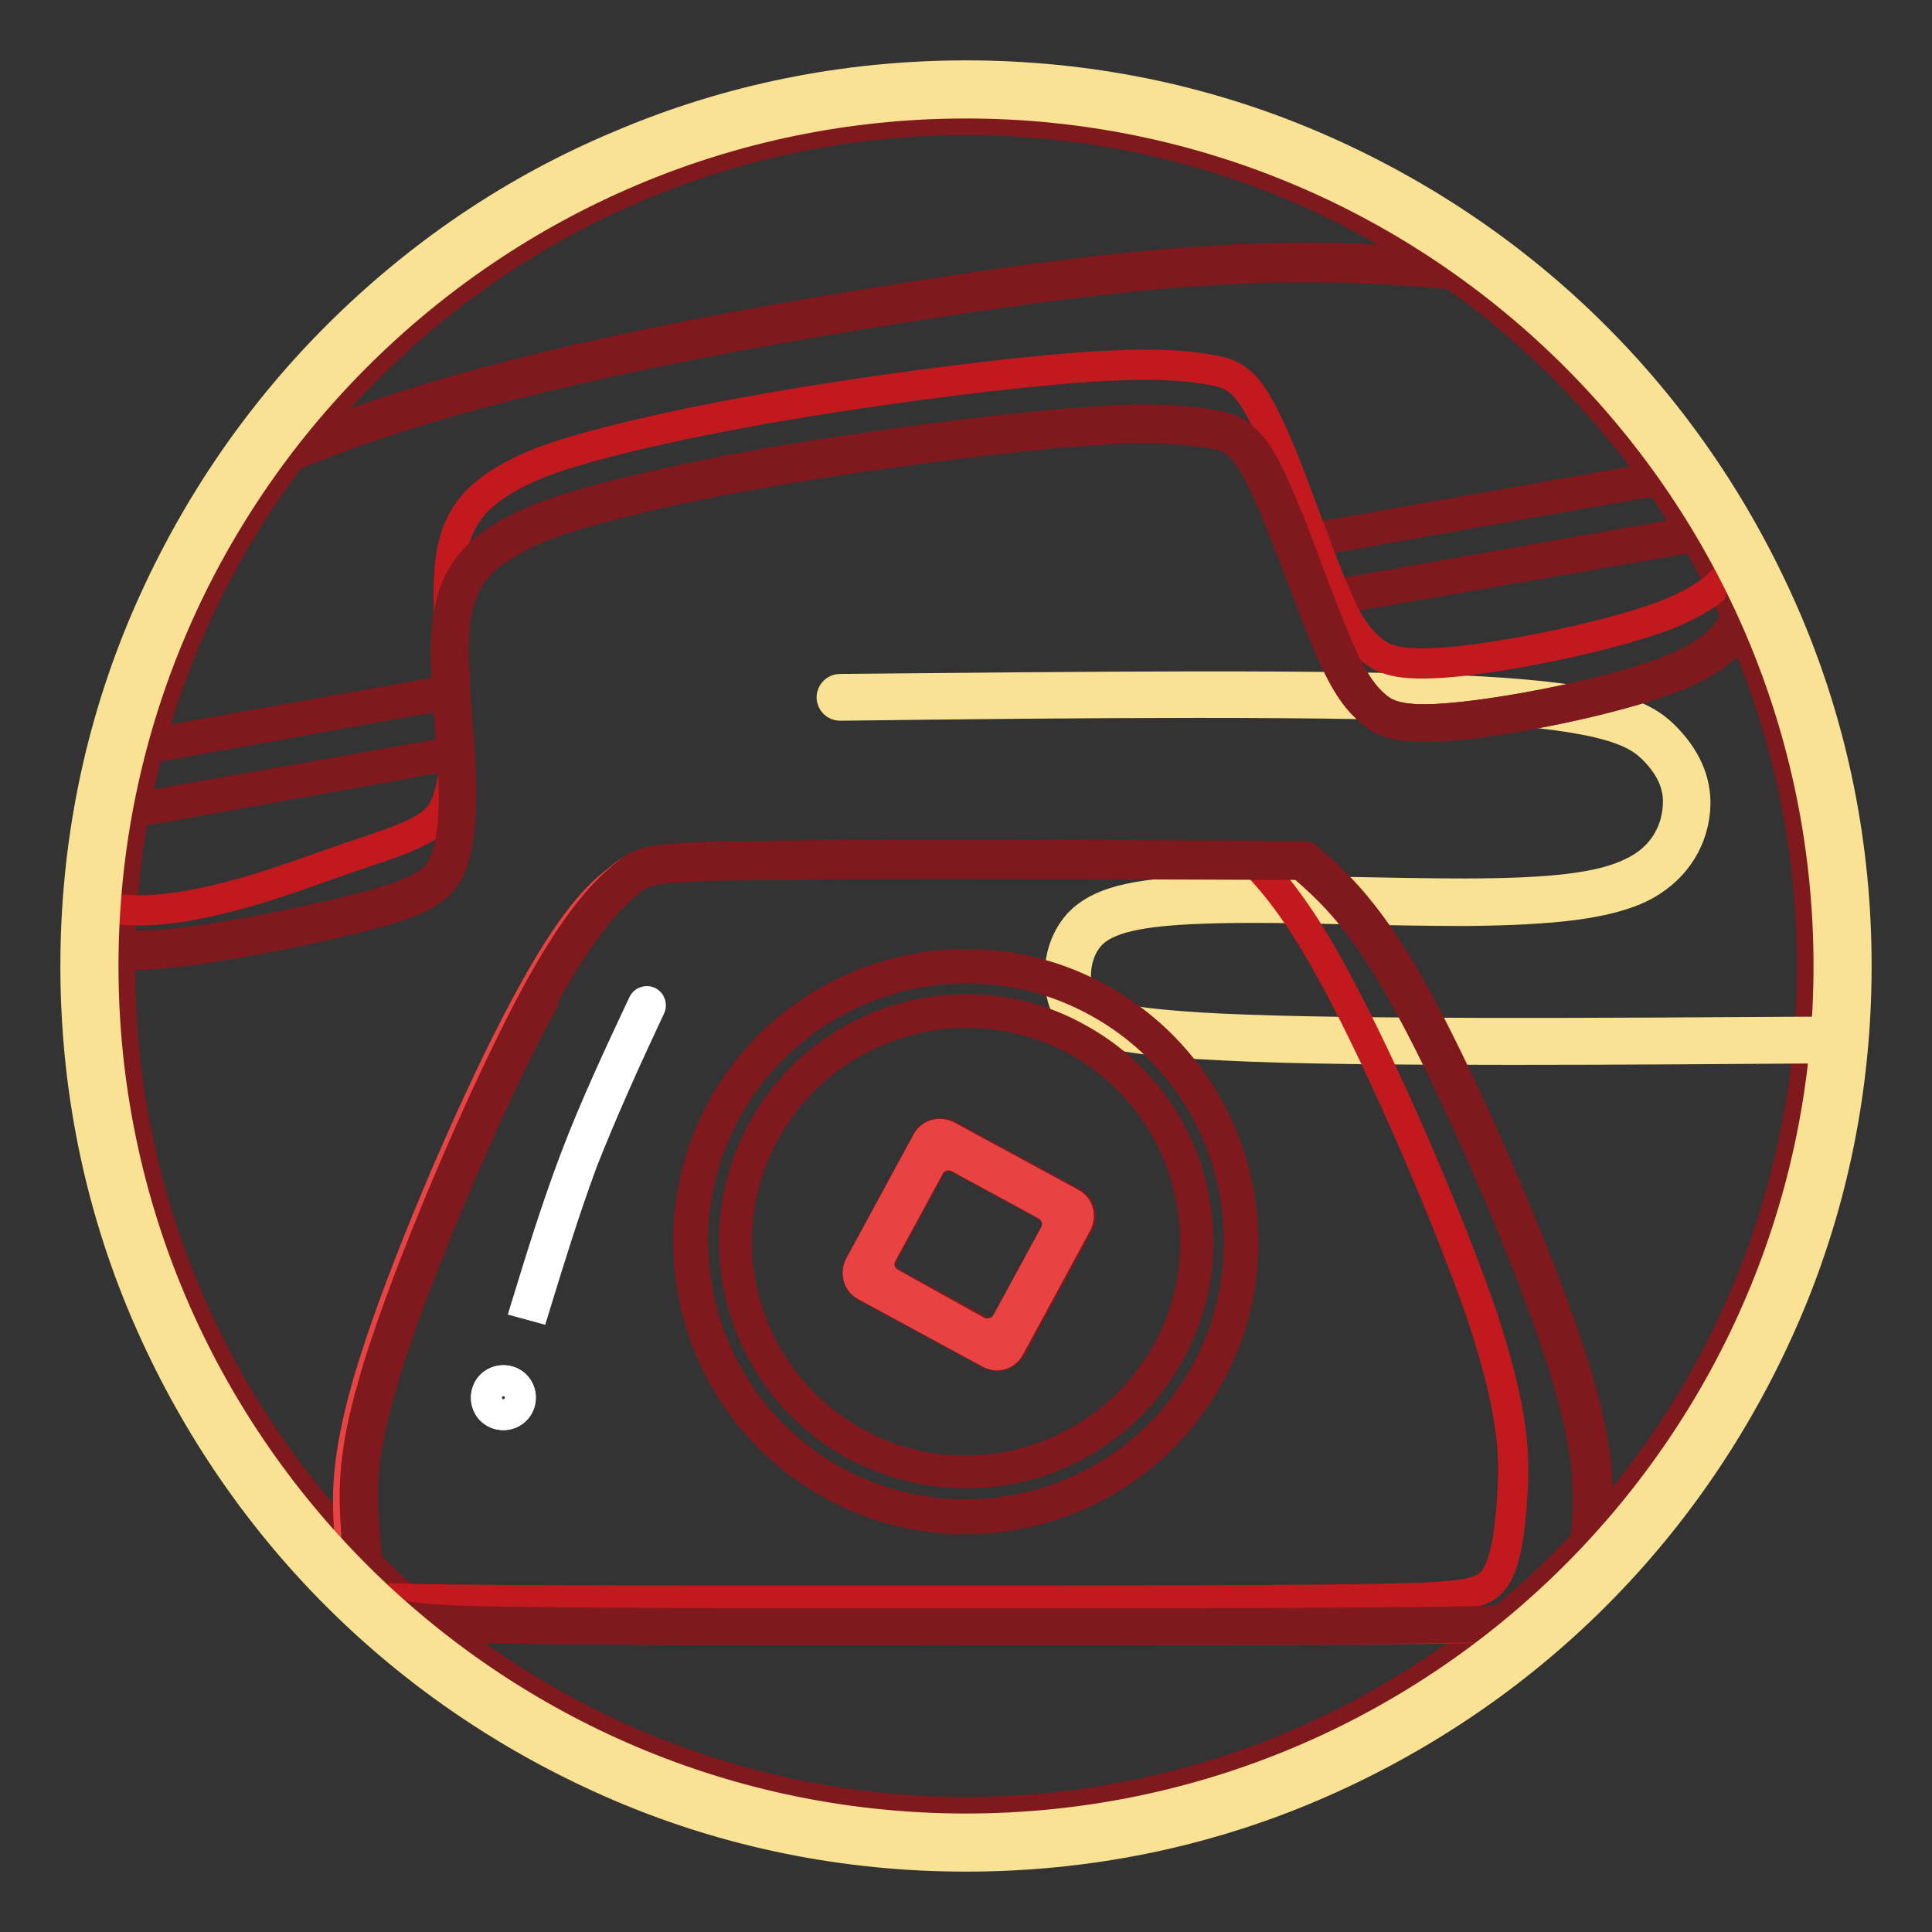
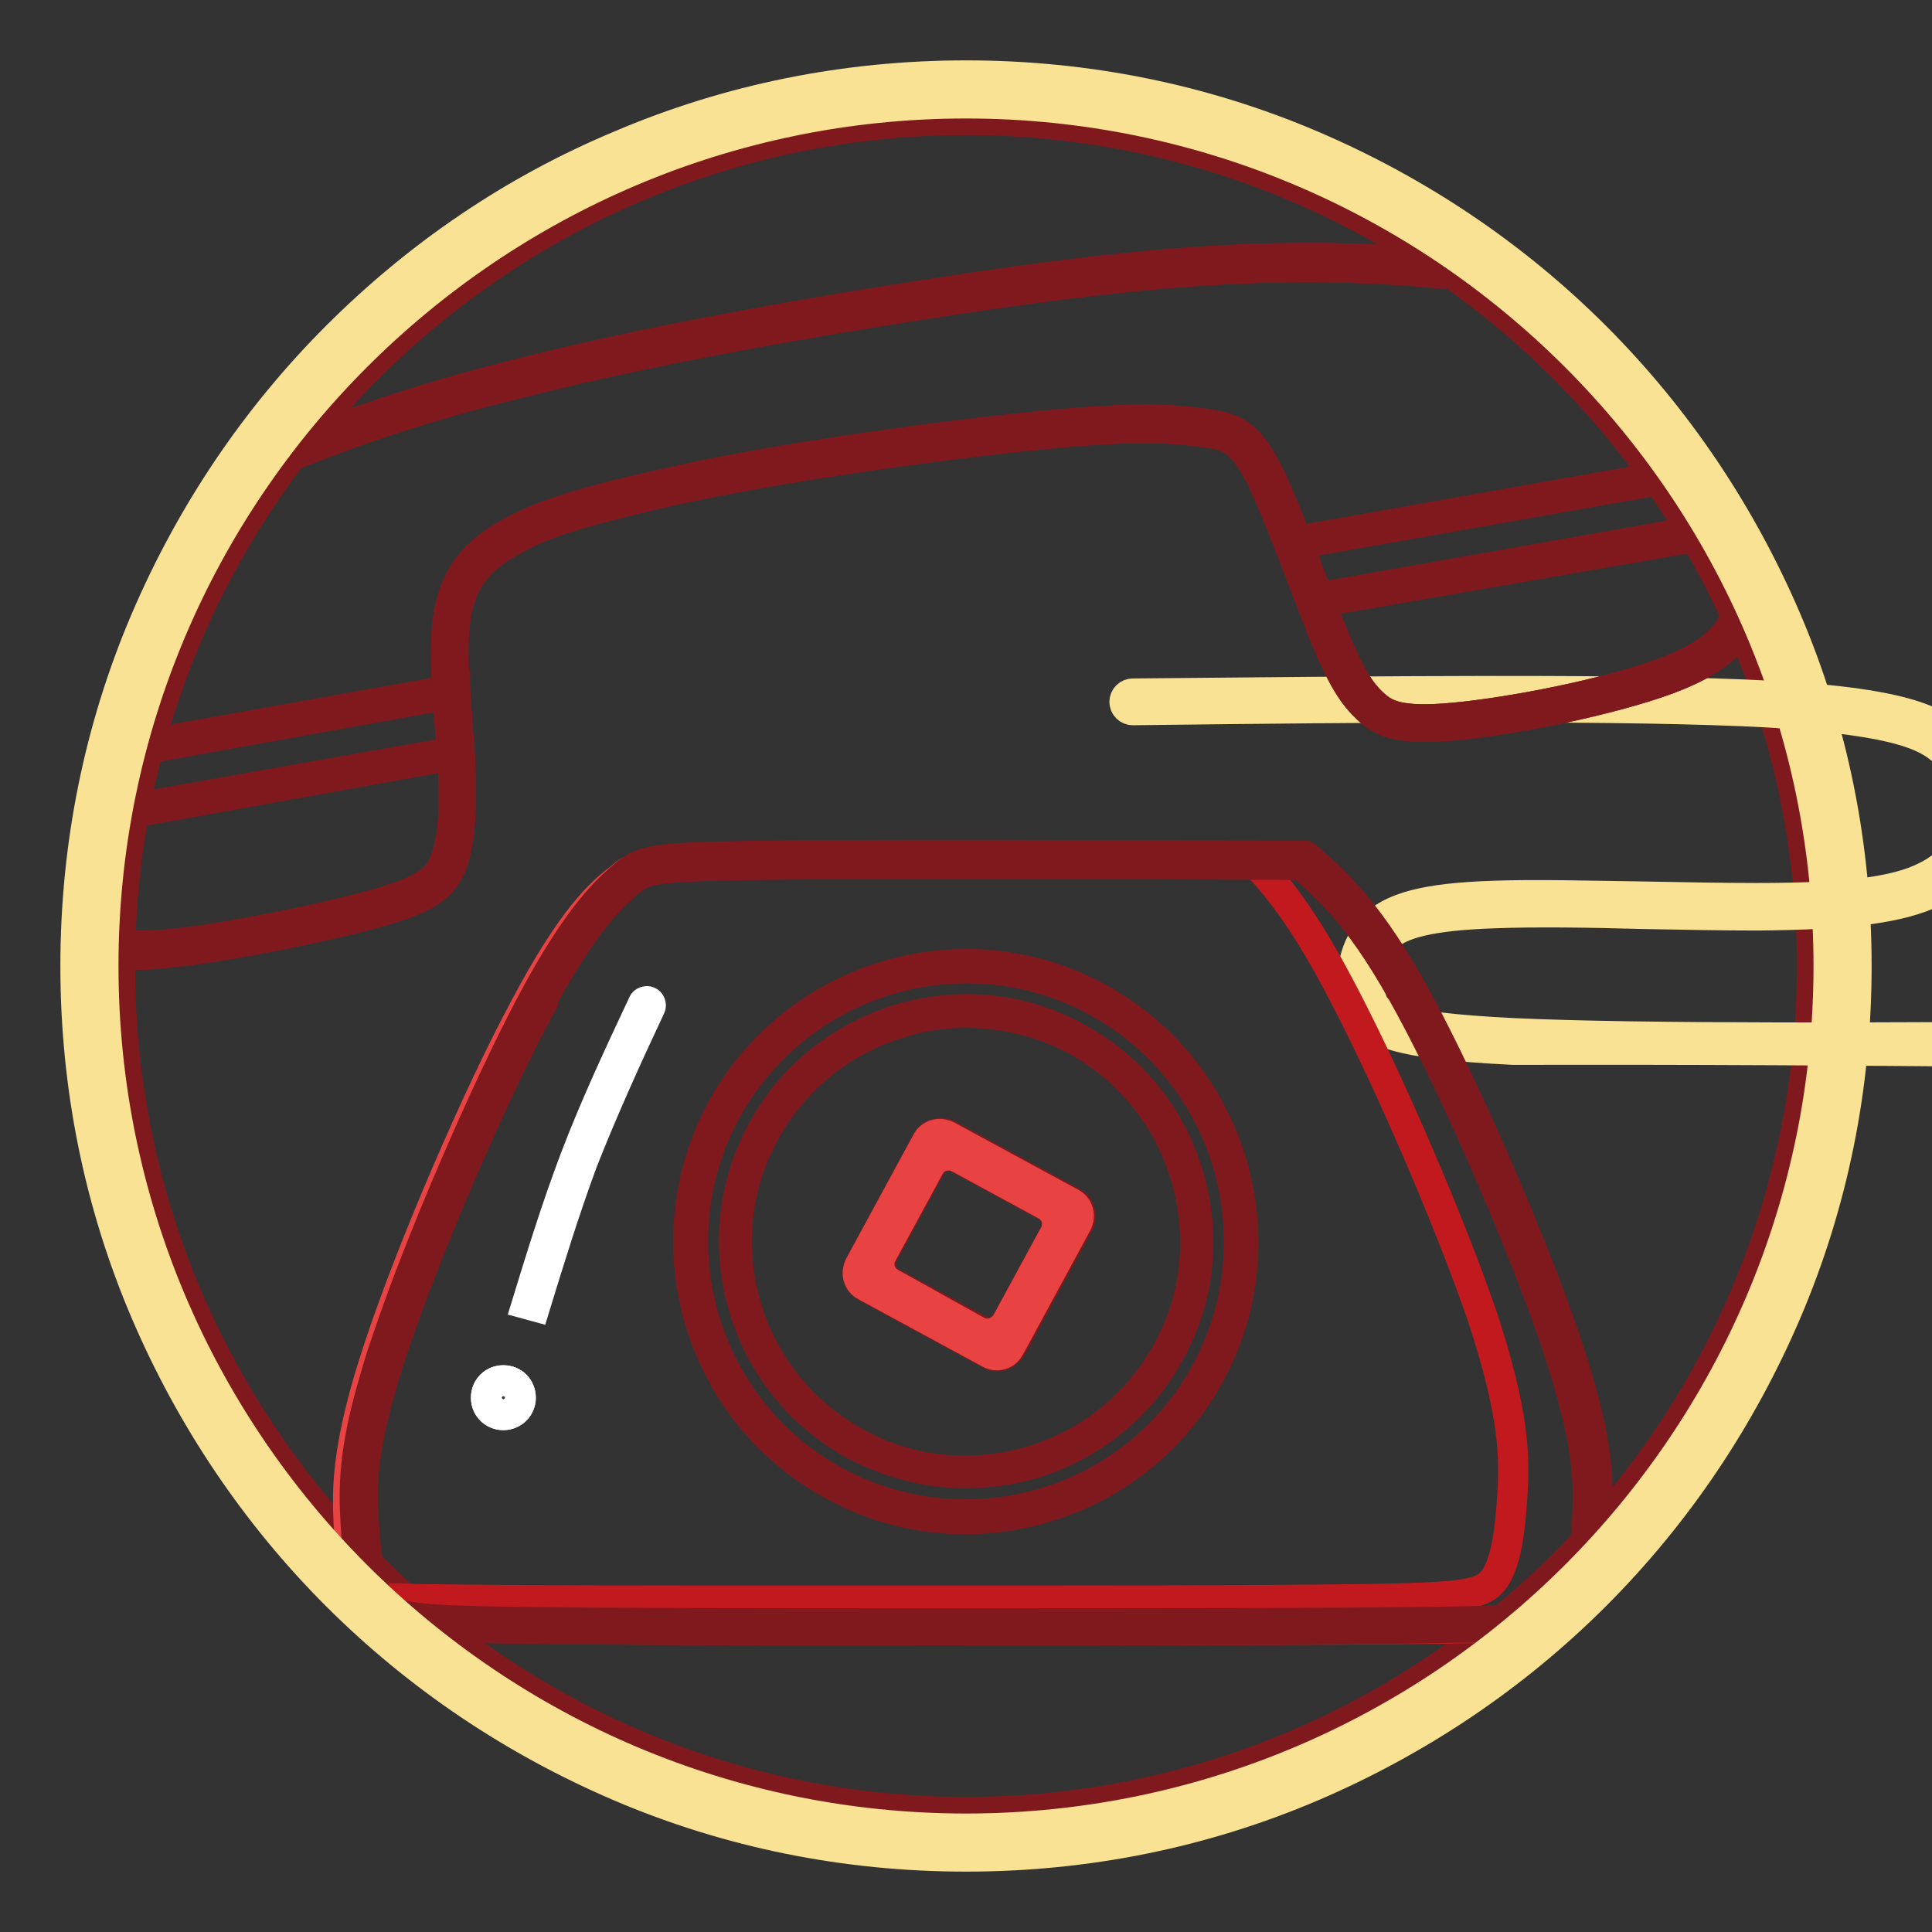
<svg xmlns="http://www.w3.org/2000/svg" version="1.1" x="0px" y="0px" viewBox="0 0 256 256" enable-background="new 0 0 256 256" xml:space="preserve">
  <rect x="0" y="0" width="256" height="256" fill="#333333" stroke="none" />
  <g>
    <path stroke-width="4" fill-opacity="0" stroke="#80191e" d="M128,240.9c-15.2,0-30-3-43.9-8.9c-13.4-5.7-25.5-13.8-35.9-24.2C37.8,197.5,29.7,185.4,24,172 c-5.9-13.9-8.9-28.7-8.9-43.9c0-15.2,3-30,8.9-43.9c5.7-13.4,13.8-25.5,24.2-35.9c10.4-10.4,22.4-18.5,35.9-24.2 c13.9-5.9,28.7-8.9,43.9-8.9c15.2,0,30,3,43.9,8.9c13.4,5.7,25.5,13.8,35.9,24.2c10.4,10.4,18.5,22.4,24.2,35.9 c5.9,13.9,8.9,28.7,8.9,43.9c0,15.2-3,30-8.9,43.9c-5.7,13.4-13.8,25.5-24.2,35.9c-10.4,10.4-22.4,18.5-35.9,24.2 C158,237.9,143.2,240.9,128,240.9z M128,15.9C66.2,15.9,15.9,66.2,15.9,128S66.2,240.1,128,240.1c61.8,0,112.1-50.3,112.1-112.1 S189.8,15.9,128,15.9z" />
    <path stroke-width="4" fill-opacity="0" stroke="#e84342" d="M46.1,211.3c45.3,45.4,118.9,45.4,164.3,0c45.4-45.3,45.4-118.9,0-164.3c0,0,0,0,0,0 C165,1.7,91.5,1.6,46.1,47C0.7,92.3,0.7,165.9,46.1,211.3C46.1,211.3,46.1,211.3,46.1,211.3z" />
-     <path stroke-width="4" fill-opacity="0" stroke="#f9e293" d="M200.5,139.1c-15.7,0-29.5-0.1-38.8-0.6c-16.5-0.8-19.8-2.6-20.9-6.2c-0.8-2.9-0.5-7,2.1-9.9 c2.6-2.8,7.2-4,16.3-4.3c5.4-0.2,12.7,0,19.8,0.1c5.1,0.1,10.4,0.2,15,0.2c11.8,0,18.3-0.8,22.3-2.8c4.8-2.3,5.8-6.3,6-8.4 c0.3-2.8-0.7-5.3-3-7.7c-2.3-2.4-5.8-4.6-23.7-5.7c-18.3-1-51.9-0.7-84.3-0.3c-0.6,0-1.1-0.5-1.1-1.1s0.5-1.1,1.1-1.1 c32.5-0.3,66.1-0.7,84.5,0.3c18.7,1,22.6,3.6,25.2,6.4c2.7,2.9,3.9,6,3.6,9.4c-0.4,4.4-3,8.1-7.2,10.2c-4.4,2.1-11.1,3-23.3,3.1 c-4.6,0-9.9-0.1-15.1-0.2c-7-0.2-14.3-0.3-19.7-0.1c-8.5,0.3-12.7,1.3-14.8,3.5c-2,2.2-2.3,5.5-1.6,7.8c0.6,2.1,2.4,3.8,18.8,4.6 c17,0.8,49.4,0.6,80.8,0.4c0.6,0,1.1,0.5,1.1,1.1c0,0.6-0.5,1.1-1.1,1.1C228.3,139,213.8,139.1,200.5,139.1L200.5,139.1z" />
+     <path stroke-width="4" fill-opacity="0" stroke="#f9e293" d="M200.5,139.1c-16.5-0.8-19.8-2.6-20.9-6.2c-0.8-2.9-0.5-7,2.1-9.9 c2.6-2.8,7.2-4,16.3-4.3c5.4-0.2,12.7,0,19.8,0.1c5.1,0.1,10.4,0.2,15,0.2c11.8,0,18.3-0.8,22.3-2.8c4.8-2.3,5.8-6.3,6-8.4 c0.3-2.8-0.7-5.3-3-7.7c-2.3-2.4-5.8-4.6-23.7-5.7c-18.3-1-51.9-0.7-84.3-0.3c-0.6,0-1.1-0.5-1.1-1.1s0.5-1.1,1.1-1.1 c32.5-0.3,66.1-0.7,84.5,0.3c18.7,1,22.6,3.6,25.2,6.4c2.7,2.9,3.9,6,3.6,9.4c-0.4,4.4-3,8.1-7.2,10.2c-4.4,2.1-11.1,3-23.3,3.1 c-4.6,0-9.9-0.1-15.1-0.2c-7-0.2-14.3-0.3-19.7-0.1c-8.5,0.3-12.7,1.3-14.8,3.5c-2,2.2-2.3,5.5-1.6,7.8c0.6,2.1,2.4,3.8,18.8,4.6 c17,0.8,49.4,0.6,80.8,0.4c0.6,0,1.1,0.5,1.1,1.1c0,0.6-0.5,1.1-1.1,1.1C228.3,139,213.8,139.1,200.5,139.1L200.5,139.1z" />
    <path stroke-width="4" fill-opacity="0" stroke="#f5ef71" d="M60.5,99.8c-0.2-2.5-0.4-5.3-0.6-8.1l-44,7.8c-0.7,2.8-1.4,5.6-1.9,8.5L60.5,99.8z" />
    <path stroke-width="4" fill-opacity="0" stroke="#80191e" d="M13.7,108.4l0.1-0.4c0.5-2.9,1.2-5.7,1.9-8.6l0.1-0.2l0.2,0l44.3-7.9l0,0.3c0.1,1.4,0.2,2.8,0.3,4.2 c0.1,1.4,0.2,2.6,0.3,3.9l0,0.2L13.7,108.4L13.7,108.4z M16.1,99.8c-0.7,2.6-1.3,5.3-1.8,7.9l45.8-8.1c-0.1-1.2-0.2-2.4-0.3-3.7 c-0.1-1.3-0.2-2.6-0.3-3.9L16.1,99.8z" />
    <path stroke-width="4" fill-opacity="0" stroke="#f5ef71" d="M171.5,71.9c1,2.6,2,5.2,2.9,7.7l53.8-9.6c-1.5-2.5-3.1-5-4.7-7.4L171.5,71.9z" />
    <path stroke-width="4" fill-opacity="0" stroke="#80191e" d="M174.2,79.9l-0.1-0.2c-0.3-0.9-0.7-1.9-1.1-2.8c-0.6-1.6-1.2-3.2-1.8-4.8l-0.1-0.3l52.5-9.3l0.1,0.2 c1.7,2.4,3.3,4.9,4.8,7.4l0.2,0.3l-0.4,0.1L174.2,79.9L174.2,79.9z M171.8,72.1c0.6,1.5,1.1,3.1,1.7,4.5c0.3,0.9,0.7,1.8,1,2.6 l53.2-9.4c-1.4-2.3-2.9-4.6-4.4-6.8L171.8,72.1L171.8,72.1z" />
    <path stroke-width="4" fill-opacity="0" stroke="#80191e" d="M18.5,126.5c-3.3,0-4.9-0.7-6.6-1.8l-0.3-0.2v-0.3c0.9-22.5,8.3-44.1,21.3-62.4l0.1-0.1l0.1-0.1 c10.2-4.6,22-8.6,35-11.9c21.7-5.6,48.9-9.8,59.6-11.4c18.7-2.8,31.8-4,43.7-4.1c9.1-0.1,18.6,0.5,26.7,1.7l0.1,0l0.1,0.1 c14,10.5,25.6,24.3,33.6,39.8l0.1,0.1V76c0,1.3-0.1,2.5-0.2,3.5C231.1,83.7,229,87,221,90c-7.6,2.8-20.5,5.4-28.2,6.1 c-7.8,0.7-9.8-0.5-11.6-2.2c-1.8-1.7-3.3-3.8-5.8-9.9c-0.8-2-1.7-4.5-2.7-7c-1.9-4.9-4-10.5-5.7-13.9c-2.6-5.1-4.4-5.4-7.2-5.8 c-3.3-0.5-7.7-0.9-16.7-0.2c-9.1,0.7-23.5,2.5-35.9,4.5c-10.1,1.6-19,3.4-26.5,5.4c-6.3,1.6-9.9,2.9-13.1,4.8 c-3.1,1.7-6.1,4.1-7.1,9.2c-0.8,4-0.3,9.8,0.1,15c0.1,1.4,0.2,2.7,0.3,3.9c0.4,6.7,0.1,11.2-0.9,14.2c-1.2,3.5-3.5,5-10.4,6.9 c-7,1.9-18.9,4.3-26.1,5.1C21.6,126.3,19.9,126.5,18.5,126.5z M12.8,123.9c2.1,1.3,4.4,1.8,10.8,1.1c7.2-0.8,19-3.2,25.9-5.1 c7.1-2,8.7-3.5,9.6-6.2c1-2.8,1.3-7.2,0.8-13.8c-0.1-1.3-0.2-2.6-0.3-3.9c-0.4-5.5-0.9-11.1,0-15.3c1.1-5.5,4.5-8.1,7.6-9.9 c3.3-1.9,6.9-3.2,13.3-4.9c7.5-1.9,16.4-3.8,26.6-5.4c12.4-2,26.9-3.8,36-4.5c9.1-0.7,13.5-0.3,16.9,0.2c3.2,0.5,5.3,1,8,6.4 c1.7,3.4,3.9,9.1,5.7,14c1,2.6,1.9,5,2.7,7c2.4,5.9,3.8,8,5.5,9.6c1.6,1.5,3.4,2.6,10.8,1.9c7.6-0.7,20.4-3.2,27.9-6 c7.4-2.8,9.4-5.9,10-9.7c0.2-1,0.2-2.1,0.2-3.2c-7.9-15.3-19.3-28.8-33.1-39.2c-8-1.1-17.4-1.7-26.4-1.6 c-11.9,0.1-24.9,1.3-43.6,4.1c-10.6,1.6-37.8,5.8-59.5,11.4C55.5,54,43.8,58,33.7,62.5C21,80.6,13.8,101.8,12.8,123.9L12.8,123.9z" />
-     <path stroke-width="4" fill-opacity="0" stroke="#c2191f" d="M25,120c-5.3,0.9-8,0.7-12.5,0.2c-0.1,1.3-0.2,2.6-0.2,4c2.2,1.5,4.5,2.1,11.4,1.3c7.1-0.8,19.1-3.2,26-5.1 c7-1.9,8.9-3.5,10-6.6c1.1-3.1,1.3-7.8,0.9-14v-0.1l-0.3,0.1c-0.1,2.5-0.4,4.5-1,6.2c-1.1,3.1-3.1,4.3-10,6.6 C40.5,115.5,34.2,118.3,25,120z M80.7,66.4c6.2-1.6,14.9-3.5,26.6-5.4c11.7-1.9,26.5-3.8,36-4.5c9.5-0.7,13.7-0.3,16.8,0.2 c3.1,0.5,5,0.9,7.6,6.1c1.2,2.3,2.5,5.6,3.9,9.1c1,2.6,2,5.2,2.9,7.7l2.6-0.5c-0.4-0.9-0.9-1.9-1.3-3.1c-0.5-1.3-1.1-2.7-1.6-4.2 c0-0.1-0.1-0.2-0.1-0.3c-0.9-2.3-1.9-4.9-2.8-7.4c-1.3-3.5-2.7-6.8-3.9-9.1c-2.6-5.2-4.5-5.6-7.6-6.1c-3.1-0.5-7.3-0.9-16.8-0.2 c-9.5,0.7-24.3,2.6-36,4.5c-11.7,1.9-20.4,3.8-26.6,5.4c-6.2,1.6-9.9,2.9-13.2,4.8c-3.3,1.9-6.3,4.4-7.3,9.6 c-0.6,3-0.5,6.9-0.3,10.9c0.1,1,0.1,2.1,0.2,3.1c0-2.3,0.1-4.4,0.4-6.2c1-5.1,4-7.6,7.3-9.6C70.9,69.4,74.5,68,80.7,66.4L80.7,66.4 z M176,83.8c2.4,6,3.9,8.1,5.7,9.7c1.8,1.6,3.7,2.7,11.2,2c7.5-0.7,20.5-3.2,28-6.1c7.6-2.8,9.7-6,10.4-10.1 c0.2-1.1,0.3-2.2,0.2-3.5c-0.4-0.8-0.8-1.5-1.2-2.2c-1.1,3.1-3.7,5.6-9.8,8c-7.6,2.8-20.5,5.4-28,6.1c-7.5,0.7-9.5-0.4-11.2-2 c-1.4-1.3-2.6-2.9-4.3-6.6l-2.6,0.5C175,81.1,175.5,82.6,176,83.8L176,83.8z" />
    <path stroke-width="4" fill-opacity="0" stroke="#e84342" d="M69.6,133.4c-6.3,11.7-15,31.9-19.3,44.9c-0.7,2.1-1.3,4-1.8,5.8c-2.5,9-2.5,13.6-2.3,17.6 c0.3,4.8,0.8,8.8,2.3,11.1c1.5,2.2,3.8,2.6,18,2.8c12.6,0.2,34.6,0.2,57.6,0.2c26,0,52,0,66.2-0.2c14.2-0.2,16.5-0.6,18-2.8 c1.5-2.2,2-6.2,2.3-11.1c0.3-4.8,0.3-10.5-4.1-23.4c-4.4-12.9-13.1-33.1-19.6-45.1c-6.4-11.7-10.6-15.6-14.8-19.2 c-28.9-0.1-57.7-0.2-72.4,0c-15,0.2-15.5,0.6-17.7,2.5C79.6,118.3,75.8,121.7,69.6,133.4L69.6,133.4z" />
    <path stroke-width="4" fill-opacity="0" stroke="#c2191f" d="M200.4,198c-0.3,4.8-0.8,8.8-2.3,11.1c-1.5,2.2-3.8,2.6-18,2.8s-40.2,0.2-66.2,0.2c-23,0-45,0-57.6-0.2 c-3.1-0.1-5.6-0.1-7.6-0.2c0.2,0.4,0.4,0.9,0.6,1.2c1.5,2.2,3.8,2.6,18,2.8C79.9,216,102,216,125,216c26,0,52,0,66.2-0.2 c14.2-0.2,16.5-0.6,18-2.8c1.5-2.2,2-6.2,2.3-11.1c0.3-4.8,0.3-10.5-4.1-23.4c-4.4-12.9-13.1-33.1-19.6-45.1 c-6.4-11.7-10.6-15.6-14.8-19.2c-2.3,0-4.6,0-6.8,0c3,3.1,6.4,7.4,10.7,15.4c6.5,12,15.2,32.2,19.6,45.1 C200.7,187.5,200.7,193.2,200.4,198z" />
    <path stroke-width="4" fill-opacity="0" stroke="#80191e" d="M127.9,201.3c-5.9,0-11.9-1.4-17.5-4.5C92.6,187.2,86,164.8,95.6,147c9.7-17.8,32.1-24.5,49.9-14.8 c17.8,9.7,24.5,32.1,14.8,49.9C153.7,194.3,141,201.3,127.9,201.3z M128.1,128.3c-12.9,0-25.3,6.9-31.9,18.9 c-9.5,17.6-3,39.6,14.5,49.1c17.6,9.5,39.6,3,49.1-14.5c9.5-17.6,3-39.6-14.5-49.1C139.8,129.7,133.9,128.3,128.1,128.3z" />
    <path stroke-width="4" fill-opacity="0" stroke="#f5ef71" d="M142.6,137.7c14.8,8,20.3,26.6,12.2,41.4c-8,14.8-26.6,20.3-41.4,12.2c-14.8-8-20.3-26.6-12.2-41.4 C109.2,135.1,127.7,129.6,142.6,137.7L142.6,137.7z" />
    <path stroke-width="4" fill-opacity="0" stroke="#80191e" d="M127.9,195.2c-5.1,0-10-1.3-14.6-3.7c-14.9-8.1-20.4-26.8-12.3-41.7c3.9-7.2,10.4-12.4,18.3-14.8 c7.9-2.3,16.2-1.5,23.4,2.5c7.2,3.9,12.5,10.4,14.8,18.3c2.3,7.9,1.5,16.2-2.5,23.4c-3.9,7.2-10.4,12.4-18.3,14.8 C133.8,194.8,130.9,195.2,127.9,195.2L127.9,195.2z M128,134.2c-2.9,0-5.8,0.4-8.6,1.3c-7.8,2.3-14.2,7.5-18.1,14.6 c-8,14.7-2.5,33.1,12.2,41.1c7.1,3.9,15.3,4.7,23.1,2.4c7.8-2.3,14.2-7.5,18.1-14.6s4.7-15.3,2.4-23.1c-2.3-7.8-7.5-14.2-14.6-18.1 C138,135.4,133,134.2,128,134.2L128,134.2z" />
    <path stroke-width="4" fill-opacity="0" stroke="#80191e" d="M130.9,176.7c-0.5,0-0.9-0.1-1.4-0.4l-11.6-6.3c-0.7-0.4-1.2-1-1.4-1.7s-0.1-1.5,0.2-2.2l6.3-11.6 c0.8-1.4,2.6-2,4-1.2l11.6,6.3c1.4,0.8,2,2.6,1.2,4l-6.3,11.6C133,176.2,132,176.7,130.9,176.7L130.9,176.7z M125.7,153.2 c-1,0-1.9,0.5-2.4,1.4l-6.3,11.6c-0.3,0.7-0.4,1.4-0.2,2.1c0.2,0.7,0.7,1.3,1.3,1.6l11.6,6.3c1.3,0.7,3,0.2,3.7-1.1l6.3-11.6 c0.7-1.3,0.2-3-1.1-3.7l-11.6-6.3C126.6,153.3,126.1,153.2,125.7,153.2z" />
    <path stroke-width="4" fill-opacity="0" stroke="#80191e" d="M132.1,179.7c-0.3,0-0.7-0.1-1-0.3l-16.4-8.9c-1-0.5-1.4-1.9-0.8-2.9l8.9-16.4c0.5-1,1.9-1.4,2.9-0.8 l16.4,8.9c0.5,0.3,0.9,0.7,1,1.3c0.2,0.5,0.1,1.1-0.2,1.6l-8.9,16.4C133.5,179.3,132.8,179.7,132.1,179.7z M124.6,150.3 c-0.7,0-1.4,0.4-1.7,1l-8.9,16.4c-0.5,0.9-0.2,2.1,0.8,2.6l16.4,8.9c0.4,0.2,1,0.3,1.5,0.2c0.5-0.2,0.9-0.5,1.1-0.9l8.9-16.4 c0.2-0.4,0.3-1,0.2-1.5c-0.2-0.5-0.5-0.9-0.9-1.1l-16.4-8.9C125.2,150.3,124.9,150.3,124.6,150.3z" />
    <path stroke-width="4" fill-opacity="0" stroke="#e84342" d="M133.8,178.5l8.9-16.4c0.5-1,0.2-2.2-0.8-2.7l-16.4-8.9c-1-0.5-2.2-0.2-2.7,0.8l-8.9,16.4 c-0.5,1-0.2,2.2,0.8,2.7l16.4,8.9C132.1,179.9,133.3,179.5,133.8,178.5L133.8,178.5z M127,153.4l11.6,6.3c1.4,0.8,1.9,2.5,1.1,3.9 l-6.3,11.6c-0.8,1.4-2.5,1.9-3.9,1.2L118,170c-1.4-0.8-1.9-2.5-1.1-3.9l6.3-11.6C123.9,153.2,125.7,152.7,127,153.4L127,153.4z" />
    <path stroke-width="4" fill-opacity="0" stroke="#ffffff" d="M70.9,173.1l-1.1-0.3c1.9-6.2,3.9-12.7,6.4-19.3s5.8-13.7,9-20.5c0.1-0.3,0.5-0.4,0.7-0.3 c0.3,0.1,0.4,0.5,0.3,0.7c-3.2,6.8-6.4,13.9-9,20.5C74.8,160.4,72.8,166.9,70.9,173.1z" />
    <path stroke-width="4" fill-opacity="0" stroke="#ffffff" d="M66.7,182.9c1.3,0,2.3,1,2.3,2.3c0,1.3-1,2.3-2.3,2.3c-1.3,0-2.3-1-2.3-2.3 C64.4,183.9,65.4,182.9,66.7,182.9z" />
    <path stroke-width="4" fill-opacity="0" stroke="#ffffff" d="M66.7,187.5c-1.3,0-2.3-1-2.3-2.3s1-2.3,2.3-2.3c1.3,0,2.3,1,2.3,2.3S67.9,187.5,66.7,187.5z M66.7,183 c-1.2,0-2.2,1-2.2,2.2s1,2.2,2.2,2.2c1.2,0,2.2-1,2.2-2.2S67.9,183,66.7,183z" />
    <path stroke-width="4" fill-opacity="0" stroke="#80191e" d="M125,216c-22,0-44.6,0-57.3-0.2c-14.3-0.2-16.7-0.6-18.3-3.1c-1.3-2-2-5.4-2.3-11.3 c-0.2-4.1-0.3-8.8,2.3-17.8c0.5-1.8,1.1-3.8,1.8-5.8c4.3-12.9,12.9-32.9,19.2-44.8c6.3-11.9,10.2-15.2,12.3-17 c2.4-2,3.3-2.4,18-2.6c14.9-0.2,43.9-0.1,72,0h0.2l0.2,0.1c3.9,3.4,8.4,7.3,14.9,19.3c6.3,11.7,15.1,31.9,19.5,45 c4.3,12.7,4.4,18.4,4.1,23.5c-0.3,5.9-1,9.3-2.3,11.3c-1.6,2.5-4,2.9-18.3,3.1C176.7,216,150.4,216,125,216L125,216z M70.9,133.4 l0.5,0.3c-6.3,11.8-14.9,31.8-19.2,44.6c-0.7,2-1.3,4-1.8,5.8c-2.5,8.8-2.5,13.2-2.2,17.4c0.2,3.8,0.7,8.4,2.2,10.8 c1.3,2,3.9,2.4,17.4,2.6c12.7,0.2,35.2,0.2,57.2,0.2c25.4,0,51.7,0,65.7-0.2c13.5-0.2,16.1-0.6,17.4-2.6c1.5-2.3,2-7,2.2-10.8 c0.3-5,0.2-10.6-4-23.2c-4.4-13.1-13.1-33.2-19.4-44.8c-6.3-11.7-10.5-15.4-14.5-18.9c-28-0.1-56.9-0.2-71.8,0 c-14.7,0.2-15.2,0.6-17.3,2.3c-2,1.7-5.8,5-12.1,16.7L70.9,133.4L70.9,133.4z" />
    <path stroke-width="4" fill-opacity="0" stroke="#80191e" d="M18.5,126.5c-3.3,0-4.9-0.7-6.6-1.8l-0.3-0.2v-0.3c0.9-22.5,8.3-44.1,21.3-62.4l0.1-0.1l0.1-0.1 c10.2-4.6,22-8.6,35-11.9c21.7-5.6,48.9-9.8,59.6-11.4c18.7-2.8,31.8-4,43.7-4.1c9.1-0.1,18.6,0.5,26.7,1.7l0.1,0l0.1,0.1 c14,10.5,25.6,24.3,33.6,39.8l0.1,0.1V76c0,1.3-0.1,2.5-0.2,3.5C231.1,83.7,229,87,221,90c-7.6,2.8-20.5,5.4-28.2,6.1 c-7.8,0.7-9.8-0.5-11.6-2.2c-1.8-1.7-3.3-3.8-5.8-9.9c-0.8-2-1.7-4.5-2.7-7c-1.9-4.9-4-10.5-5.7-13.9c-2.6-5.1-4.4-5.4-7.2-5.8 c-3.3-0.5-7.7-0.9-16.7-0.2c-9.1,0.7-23.5,2.5-35.9,4.5c-10.1,1.6-19,3.4-26.5,5.4c-6.3,1.6-9.9,2.9-13.1,4.8 c-3.1,1.7-6.1,4.1-7.1,9.2c-0.8,4-0.3,9.8,0.1,15c0.1,1.4,0.2,2.7,0.3,3.9c0.4,6.7,0.1,11.2-0.9,14.2c-1.2,3.5-3.5,5-10.4,6.9 c-7,1.9-18.9,4.3-26.1,5.1C21.6,126.3,19.9,126.5,18.5,126.5z M12.8,123.9c2.1,1.3,4.4,1.8,10.8,1.1c7.2-0.8,19-3.2,25.9-5.1 c7.1-2,8.7-3.5,9.6-6.2c1-2.8,1.3-7.2,0.8-13.8c-0.1-1.3-0.2-2.6-0.3-3.9c-0.4-5.5-0.9-11.1,0-15.3c1.1-5.5,4.5-8.1,7.6-9.9 c3.3-1.9,6.9-3.2,13.3-4.9c7.5-1.9,16.4-3.8,26.6-5.4c12.4-2,26.9-3.8,36-4.5c9.1-0.7,13.5-0.3,16.9,0.2c3.2,0.5,5.3,1,8,6.4 c1.7,3.4,3.9,9.1,5.7,14c1,2.6,1.9,5,2.7,7c2.4,5.9,3.8,8,5.5,9.6c1.6,1.5,3.4,2.6,10.8,1.9c7.6-0.7,20.4-3.2,27.9-6 c7.4-2.8,9.4-5.9,10-9.7c0.2-1,0.2-2.1,0.2-3.2c-7.9-15.3-19.3-28.8-33.1-39.2c-8-1.1-17.4-1.7-26.4-1.6 c-11.9,0.1-24.9,1.3-43.6,4.1c-10.6,1.6-37.8,5.8-59.5,11.4C55.5,54,43.8,58,33.7,62.5C21,80.6,13.8,101.8,12.8,123.9L12.8,123.9z" />
    <path stroke-width="4" fill-opacity="0" stroke="#f9e293" d="M128,246c-15.9,0-31.4-3.1-45.9-9.3c-14-6-26.7-14.5-37.5-25.3c-10.8-10.8-19.3-23.5-25.3-37.5 c-6.2-14.5-9.3-30-9.3-45.9c0-15.9,3.1-31.4,9.3-45.9c6-14,14.5-26.7,25.3-37.5S68,25.2,82.1,19.3c14.5-6.2,30-9.3,45.9-9.3 c15.9,0,31.4,3.1,45.9,9.3c14,6,26.7,14.5,37.5,25.3c10.8,10.8,19.3,23.5,25.3,37.5c6.2,14.5,9.3,30,9.3,45.9 c0,15.9-3.1,31.4-9.3,45.9c-6,14-14.5,26.7-25.3,37.5c-10.8,10.8-23.5,19.3-37.5,25.3C159.4,242.9,143.9,246,128,246z M128,13.7 C65,13.7,13.7,65,13.7,128c0,63,51.3,114.3,114.3,114.3c63,0,114.3-51.3,114.3-114.3C242.3,65,191,13.7,128,13.7z" />
  </g>
</svg>